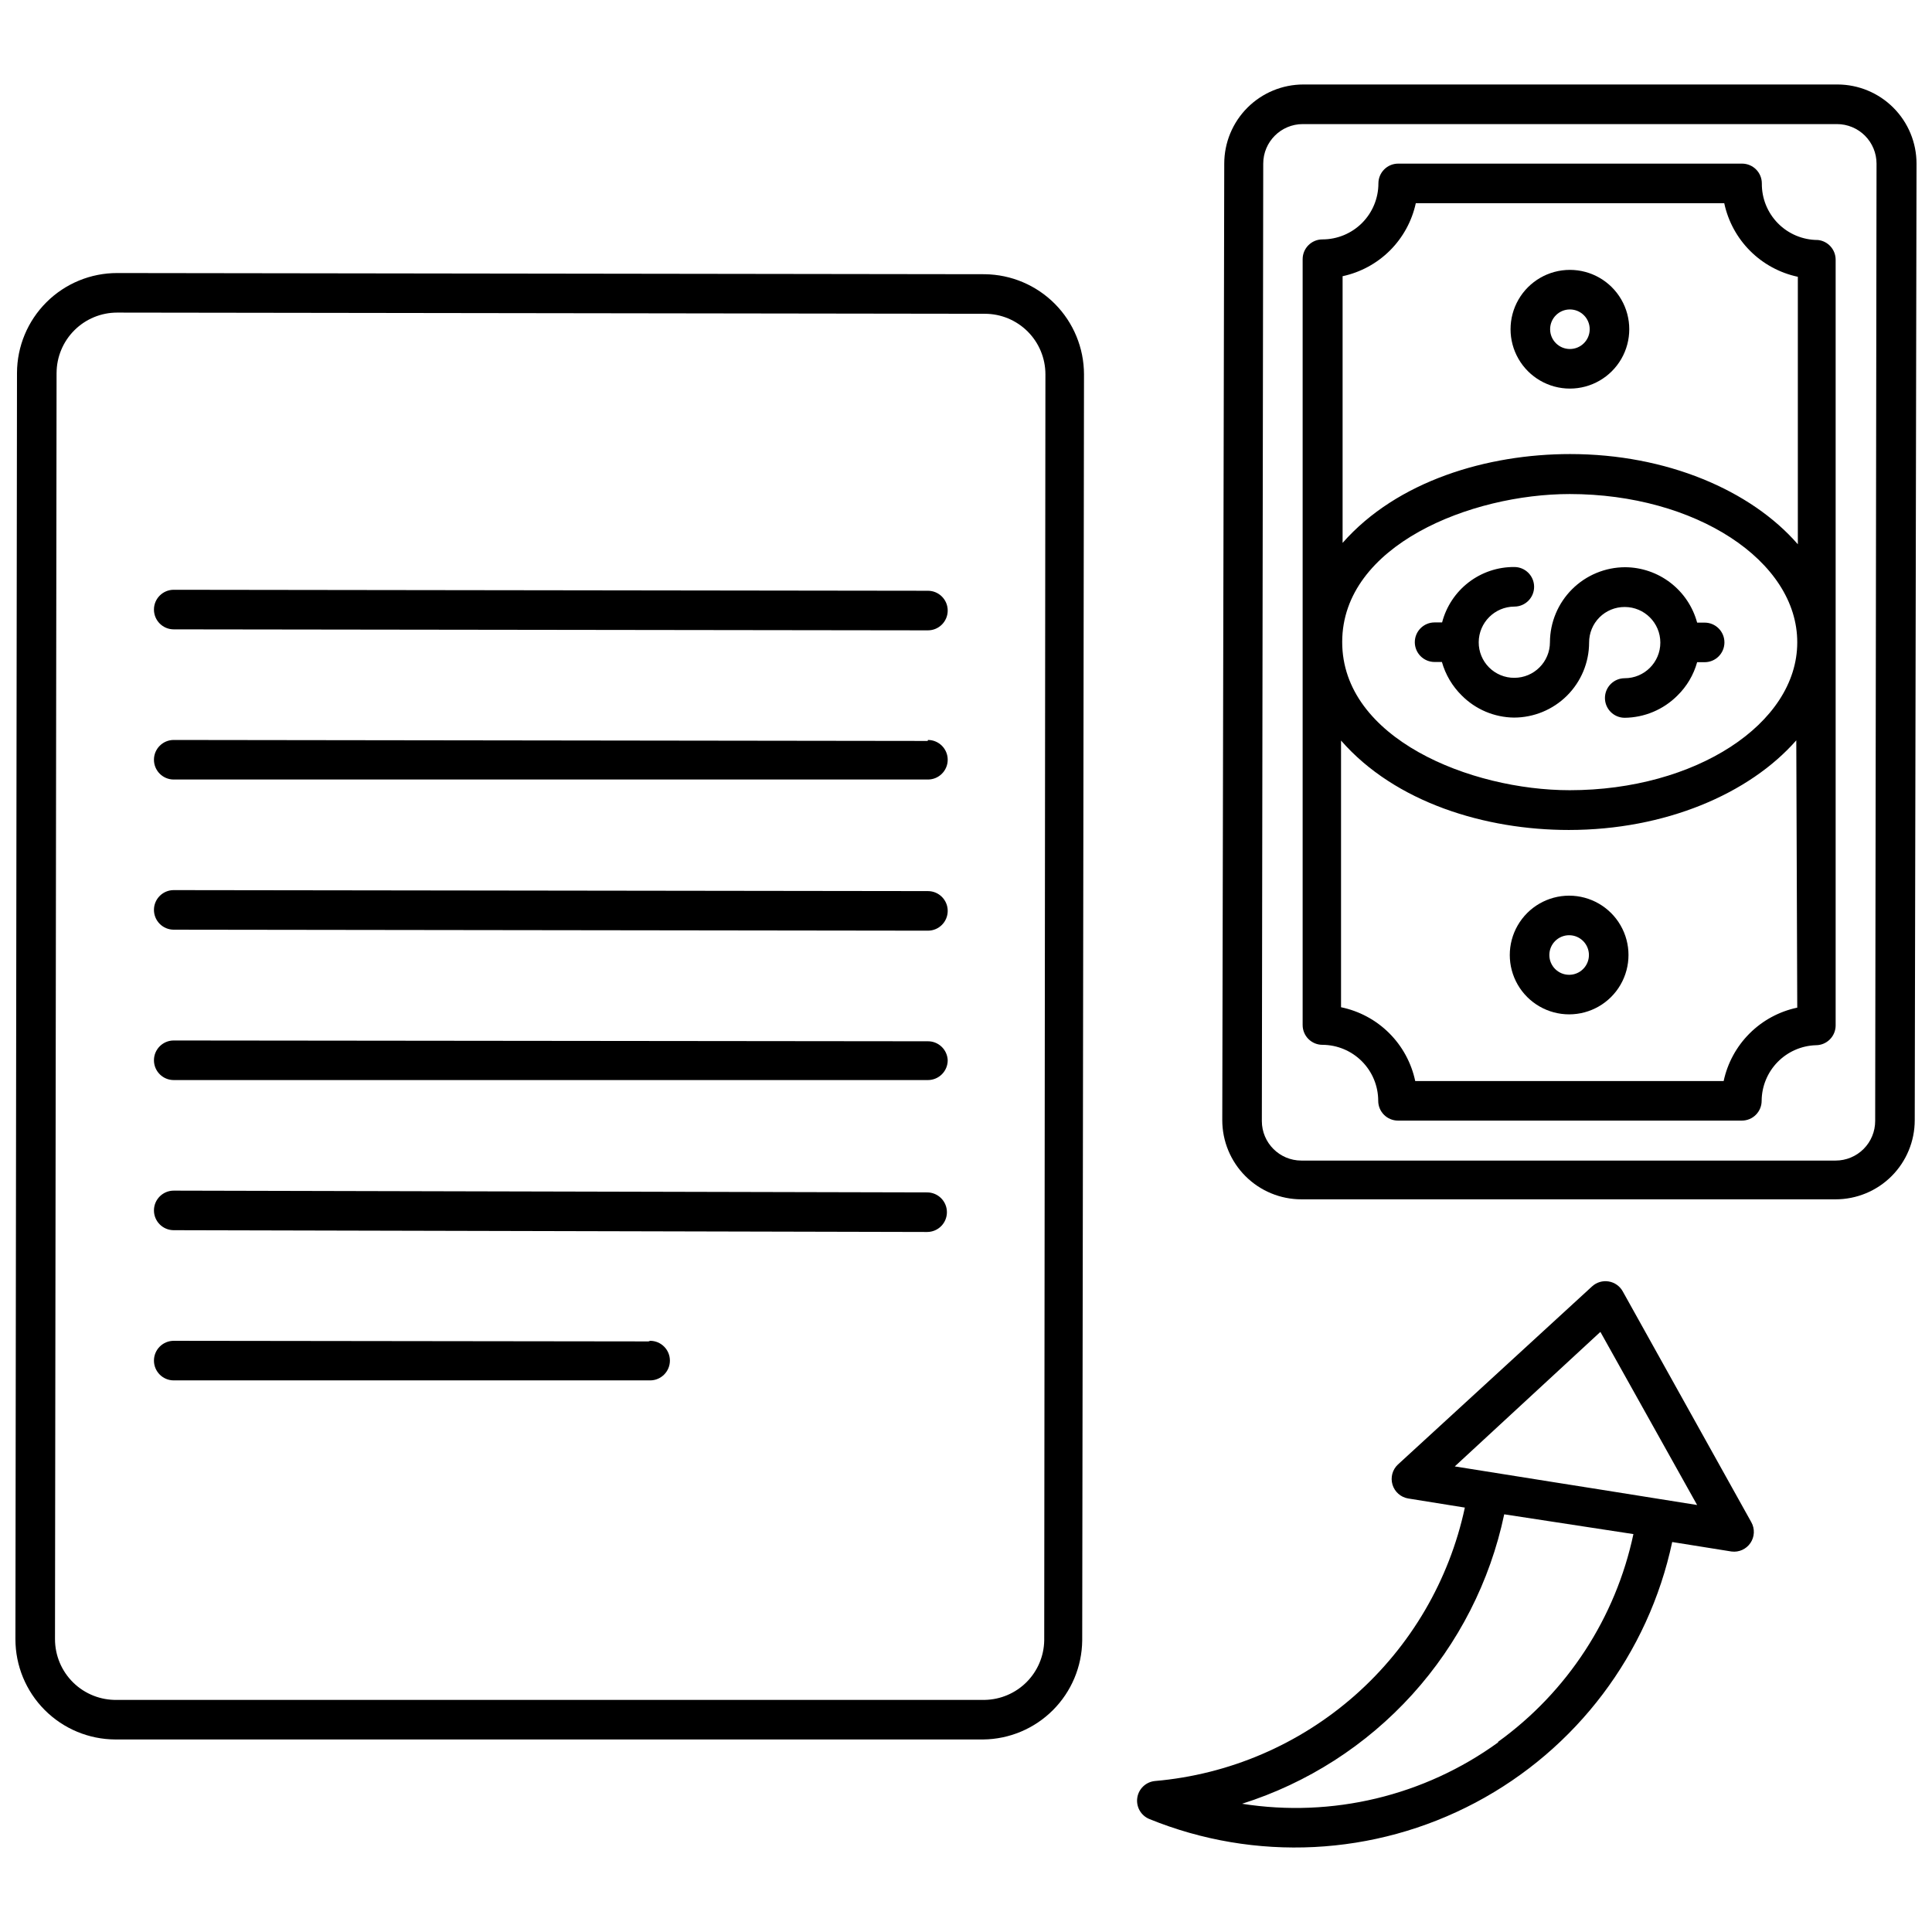
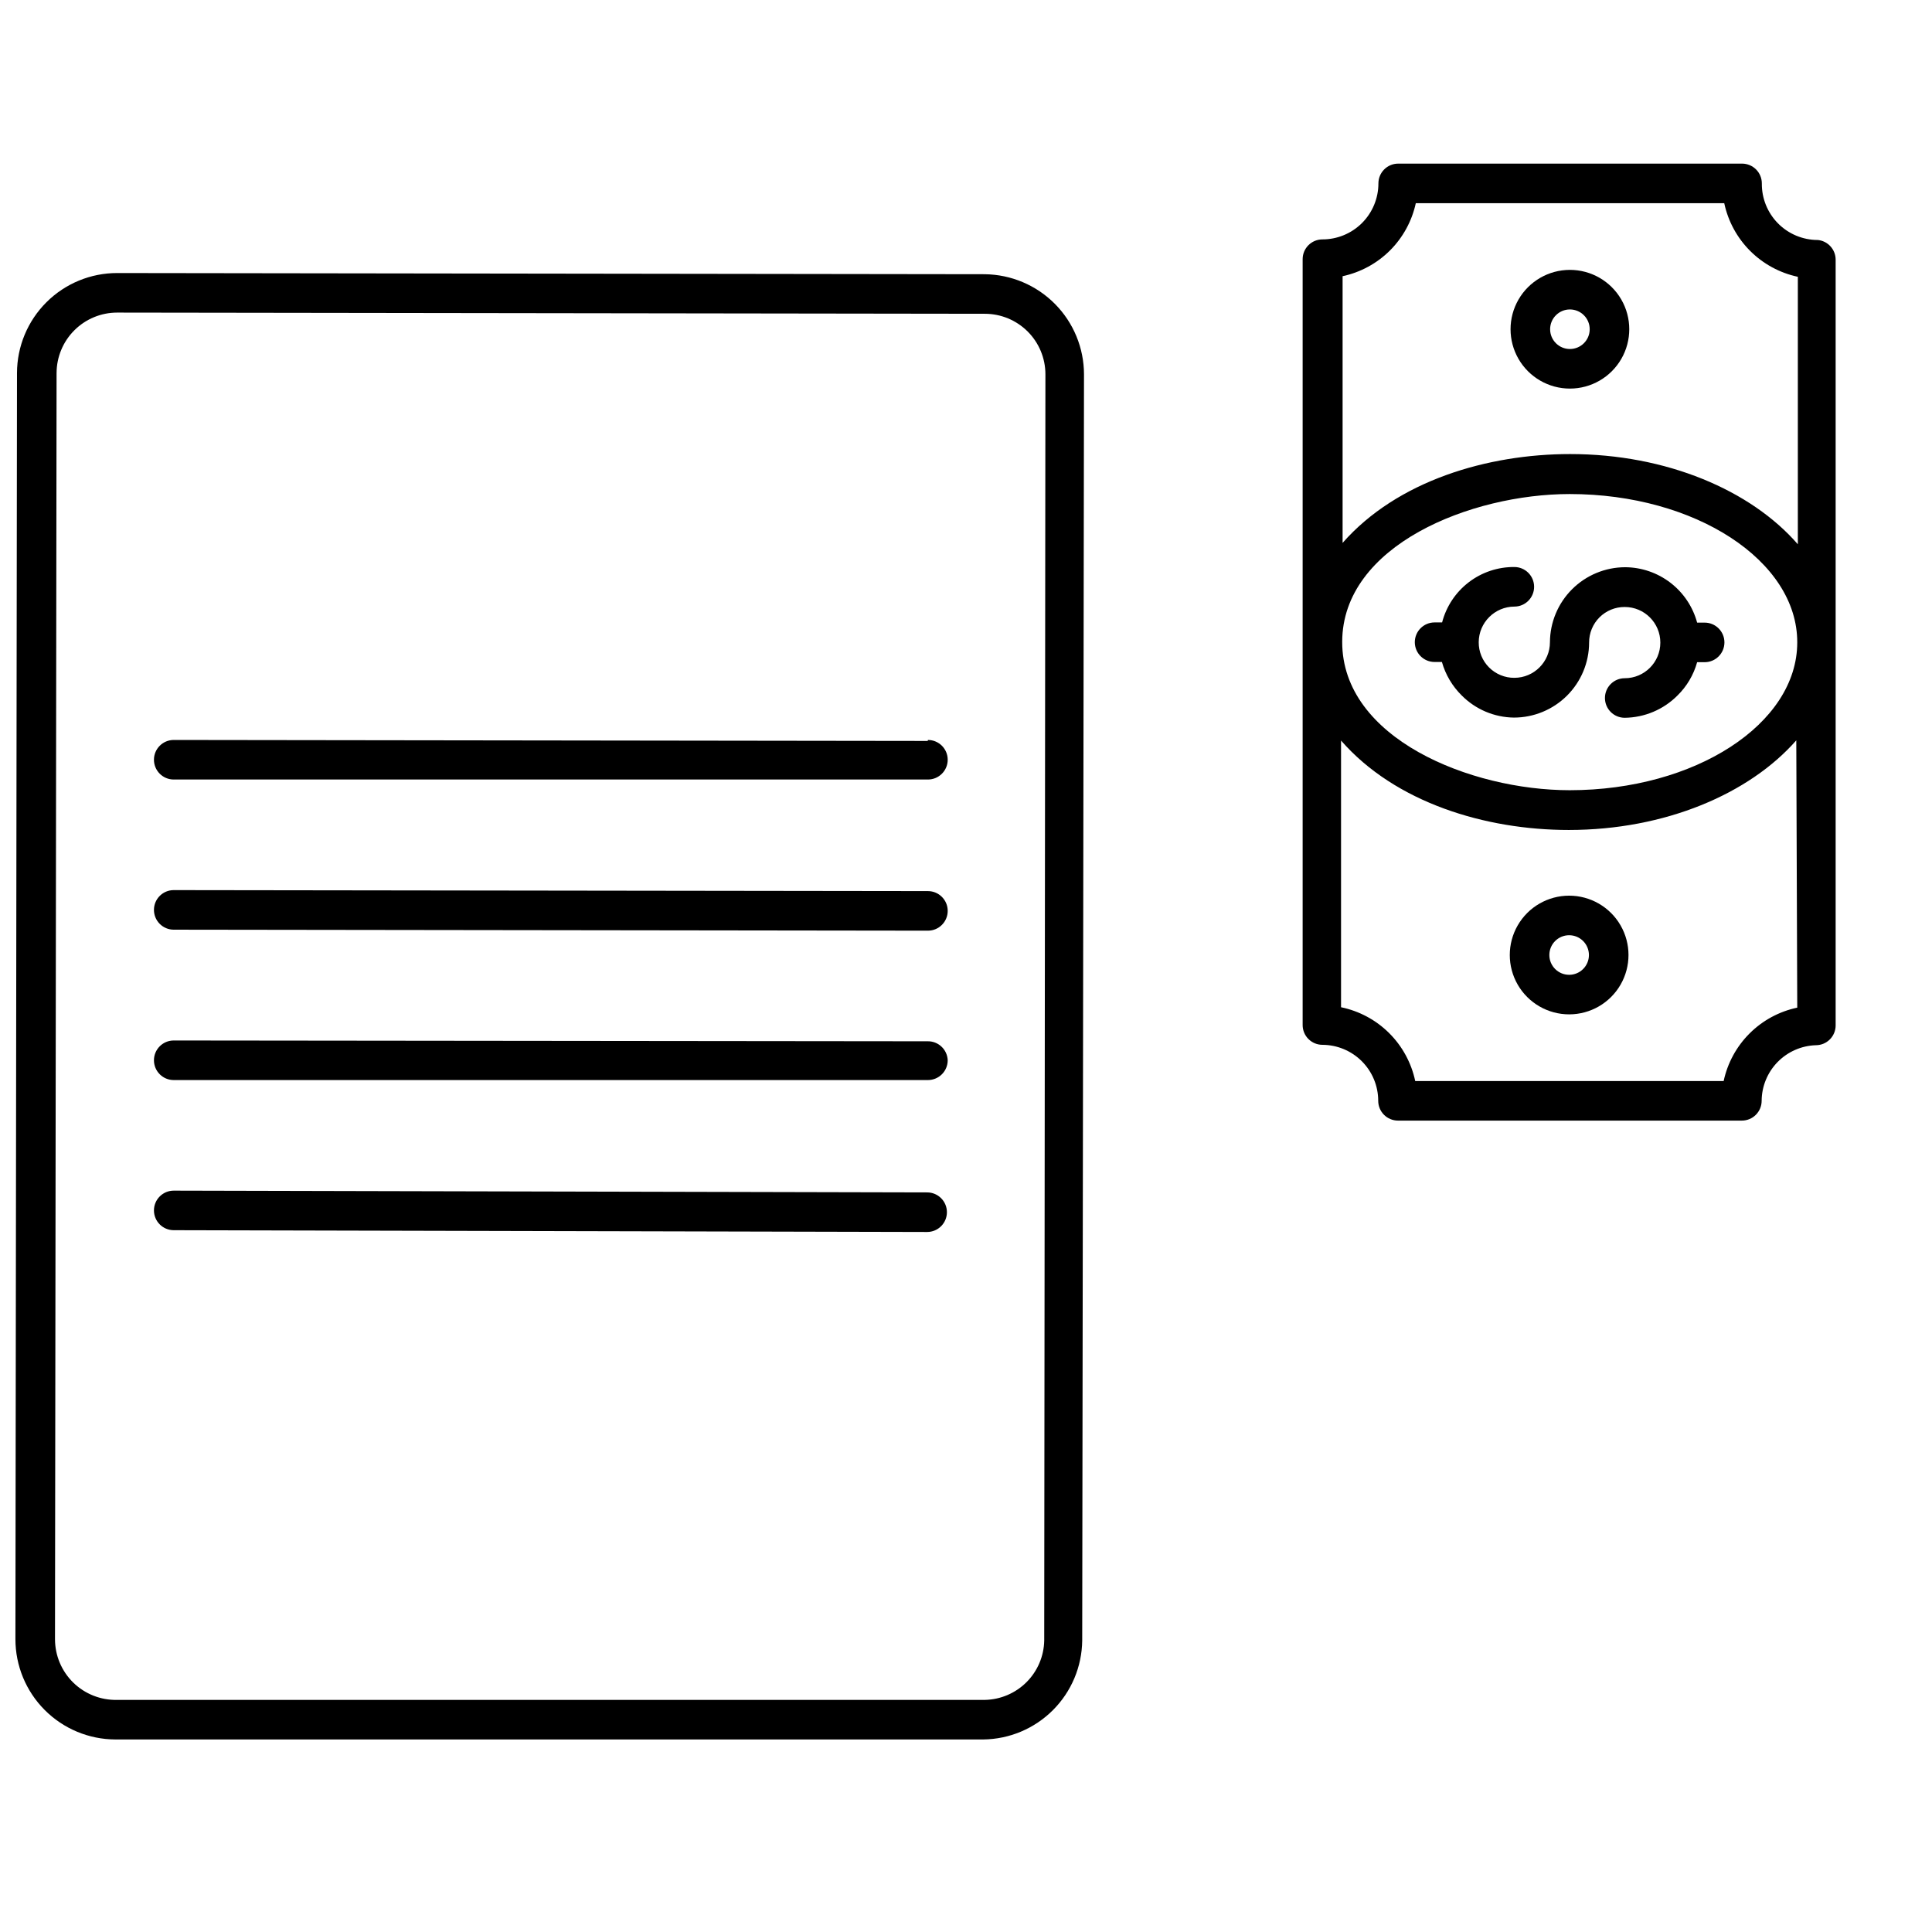
<svg xmlns="http://www.w3.org/2000/svg" width="800px" height="800px" version="1.1" viewBox="144 144 512 512">
  <defs>
    <clipPath id="b">
      <path d="m148.09 216h283.91v389h-283.91z" />
    </clipPath>
    <clipPath id="a">
-       <path d="m467 166h184.9v296h-184.9z" />
-     </clipPath>
+       </clipPath>
  </defs>
  <g clip-path="url(#b)">
    <path d="m405 216.67-229.91-0.312c-7.039-0.016-13.793 2.766-18.777 7.734-4.984 4.965-7.793 11.707-7.809 18.742l-0.418 335.56c0 7.031 2.785 13.777 7.75 18.762 4.961 4.981 11.695 7.793 18.727 7.82h230.02c6.926-0.082 13.547-2.867 18.445-7.769 4.902-4.898 7.688-11.52 7.769-18.445l0.473-335.56c-0.012-6.988-2.777-13.688-7.691-18.652-4.918-4.965-11.59-7.793-18.578-7.879zm15.73 362.09c-0.078 4.148-1.762 8.102-4.695 11.035-2.934 2.93-6.887 4.613-11.035 4.695h-229.96c-4.332 0.098-8.52-1.555-11.621-4.582-3.098-3.031-4.844-7.184-4.844-11.516l0.418-335.56h0.004c0.012-4.246 1.711-8.312 4.719-11.309 3.004-3 7.078-4.684 11.324-4.684l229.96 0.316c4.258 0 8.336 1.691 11.348 4.699 3.008 3.008 4.699 7.09 4.699 11.344z" />
  </g>
-   <path d="m389.91 300.56-199.87-0.262c-2.894 0-5.242 2.348-5.242 5.242 0 2.898 2.348 5.246 5.242 5.246l199.87 0.262c2.894 0 5.242-2.348 5.242-5.246 0-2.894-2.348-5.242-5.242-5.242z" />
  <path d="m389.85 340.36-199.81-0.262c-2.894 0-5.242 2.348-5.242 5.242 0 2.894 2.348 5.242 5.242 5.242h199.87c2.894 0 5.242-2.348 5.242-5.242 0-2.894-2.348-5.242-5.242-5.242z" />
  <path d="m389.8 380.15-199.76-0.262c-2.894 0-5.242 2.348-5.242 5.242 0 1.391 0.551 2.727 1.535 3.707 0.98 0.984 2.316 1.539 3.707 1.539l199.87 0.262c2.894 0 5.242-2.348 5.242-5.246 0-2.894-2.348-5.242-5.242-5.242z" />
  <path d="m389.75 419.95-199.71-0.211c-2.894 0-5.242 2.348-5.242 5.242 0 2.898 2.348 5.246 5.242 5.246h199.87c1.391 0 2.723-0.555 3.707-1.539 0.984-0.98 1.535-2.316 1.535-3.707-0.113-2.875-2.523-5.121-5.398-5.031z" />
  <path d="m389.7 460-199.66-0.469c-2.894 0-5.242 2.348-5.242 5.242 0 2.894 2.348 5.242 5.242 5.242l199.66 0.473c2.894 0 5.242-2.348 5.242-5.242 0-2.898-2.348-5.246-5.242-5.246z" />
-   <path d="m315.87 499.49-125.83-0.16c-2.894 0-5.242 2.348-5.242 5.242 0 2.898 2.348 5.246 5.242 5.246h126.25c2.894 0 5.242-2.348 5.242-5.246 0-2.894-2.348-5.242-5.242-5.242z" />
  <g clip-path="url(#a)">
    <path d="m630.98 166.39h-141.57c-5.562 0-10.895 2.211-14.828 6.144s-6.144 9.266-6.144 14.828l-0.523 253.5c0 5.562 2.211 10.898 6.144 14.832 3.934 3.934 9.266 6.141 14.828 6.141h141.57c5.559 0 10.895-2.207 14.828-6.141 3.934-3.934 6.141-9.27 6.141-14.832l0.473-253.5c0-5.551-2.203-10.879-6.125-14.809-3.922-3.934-9.242-6.148-14.793-6.164zm9.961 274.69c0 2.781-1.105 5.449-3.07 7.414-1.969 1.969-4.637 3.07-7.414 3.07h-141.57c-5.789 0-10.484-4.691-10.484-10.484l0.367-253.71c0-5.789 4.695-10.484 10.484-10.484h141.56c2.781 0 5.449 1.105 7.418 3.07 1.965 1.969 3.07 4.633 3.07 7.414z" />
  </g>
  <path d="m625.69 207.6c-3.953-0.012-7.738-1.602-10.516-4.418-2.773-2.816-4.312-6.621-4.269-10.574 0-1.391-0.551-2.727-1.535-3.711-0.984-0.98-2.316-1.535-3.707-1.535h-91.125c-2.898 0-5.246 2.348-5.246 5.246 0 3.934-1.562 7.707-4.344 10.492-2.781 2.781-6.559 4.344-10.492 4.344-2.894 0-5.242 2.348-5.242 5.242v202.96c0 1.391 0.551 2.727 1.535 3.707 0.984 0.984 2.316 1.535 3.707 1.535 3.926 0.016 7.688 1.586 10.457 4.367 2.773 2.781 4.328 6.547 4.328 10.473 0 1.391 0.551 2.723 1.535 3.707 0.984 0.984 2.316 1.535 3.707 1.535h91.125c1.391 0 2.727-0.551 3.707-1.535 0.984-0.984 1.539-2.316 1.539-3.707 0.023-3.836 1.535-7.516 4.211-10.262 2.68-2.746 6.32-4.352 10.152-4.473 1.391 0 2.727-0.551 3.707-1.535 0.984-0.984 1.539-2.316 1.539-3.707v-202.91c0.008-2.723-2.062-5-4.773-5.246zm-106.49-9.75h81.742c1.016 4.789 3.402 9.18 6.863 12.641 3.461 3.461 7.852 5.844 12.641 6.863v70.887c-12.426-14.312-34.812-23.91-60.348-23.91-21.918 0-45.824 7.078-60.297 23.543v-70.676c4.75-1.02 9.109-3.387 12.551-6.816 3.438-3.434 5.816-7.785 6.848-12.531zm101.09 116.4c0 21.602-27.055 39.164-60.297 39.164-26.215 0-60.348-13.684-60.297-39.324 0.051-25.641 34.184-39.164 60.297-39.164 33.293 0 60.348 17.668 60.297 39.324zm0 96.789 0.004-0.004c-4.785 1.008-9.176 3.383-12.637 6.836-3.461 3.453-5.848 7.836-6.871 12.617h-81.738c-1.02-4.82-3.422-9.238-6.914-12.711-3.492-3.473-7.922-5.852-12.746-6.848v-70.676c14.367 16.465 38.273 23.699 60.348 23.699 25.48 0 47.816-9.543 60.297-23.75z" />
  <path d="m595.75 309h-1.992c-1.137-4.199-3.617-7.906-7.066-10.559-3.449-2.652-7.668-4.102-12.02-4.121-5.269 0.012-10.32 2.109-14.055 5.832-3.731 3.723-5.84 8.77-5.867 14.039 0 5.211-4.227 9.438-9.438 9.438-2.508 0.016-4.918-0.977-6.691-2.75-1.773-1.773-2.762-4.18-2.746-6.688 0.027-5.199 4.234-9.41 9.438-9.438 2.894 0 5.242-2.348 5.242-5.242 0-2.898-2.348-5.246-5.242-5.246-4.371-0.035-8.629 1.391-12.094 4.051-3.469 2.66-5.945 6.402-7.047 10.633h-1.992c-2.894 0-5.242 2.348-5.242 5.242 0 1.391 0.555 2.723 1.535 3.707 0.984 0.984 2.316 1.535 3.707 1.535h1.941c0.949 3.359 2.758 6.414 5.242 8.863 3.664 3.699 8.637 5.809 13.844 5.871 5.273 0 10.332-2.094 14.07-5.816 3.734-3.727 5.84-8.781 5.852-14.055-0.012-2.508 0.977-4.918 2.75-6.691 1.773-1.77 4.18-2.762 6.688-2.746 5.215 0 9.438 4.223 9.438 9.438 0 5.211-4.223 9.438-9.438 9.438-2.894 0-5.242 2.348-5.242 5.242s2.348 5.242 5.242 5.242c5.238-0.059 10.246-2.164 13.949-5.871 2.5-2.438 4.309-5.496 5.242-8.859h1.992c2.894 0 5.242-2.348 5.242-5.246 0-2.894-2.348-5.242-5.242-5.242z" />
  <path d="m560.04 246.98c5.621 0 10.812-3 13.625-7.867 2.809-4.867 2.809-10.863 0-15.73-2.812-4.863-8.004-7.863-13.625-7.863-5.617 0-10.812 3-13.621 7.863-2.809 4.867-2.809 10.863 0 15.73 2.809 4.867 8.004 7.867 13.621 7.867zm0-20.973c2.898 0 5.246 2.348 5.246 5.242s-2.348 5.242-5.246 5.242c-2.894 0-5.242-2.348-5.242-5.242s2.348-5.242 5.242-5.242z" />
  <path d="m559.84 381.36c-5.621 0-10.812 2.996-13.625 7.863-2.809 4.867-2.809 10.863 0 15.73 2.812 4.867 8.004 7.863 13.625 7.863 5.617 0 10.812-2.996 13.621-7.863 2.809-4.867 2.809-10.863 0-15.73-2.809-4.867-8.004-7.863-13.621-7.863zm0 20.973c-2.898 0-5.246-2.348-5.246-5.242 0-2.898 2.348-5.246 5.246-5.246 2.894 0 5.242 2.348 5.242 5.246 0 2.894-2.348 5.242-5.242 5.242z" />
-   <path d="m574.04 486.22c-0.777-1.398-2.148-2.363-3.723-2.621-1.59-0.266-3.215 0.219-4.402 1.309l-51.434 47.188h-0.004c-1.469 1.363-2.031 3.445-1.449 5.359 0.578 1.918 2.199 3.34 4.176 3.66l14.996 2.41c-4.133 19.273-14.34 36.711-29.117 49.754-14.781 13.043-33.352 21.004-52.988 22.707-2.402 0.223-4.344 2.055-4.703 4.438-0.359 2.387 0.953 4.707 3.18 5.629 28.035 11.422 59.684 9.832 86.434-4.336 26.746-14.168 45.844-39.461 52.145-69.066l15.73 2.516h-0.004c1.965 0.254 3.902-0.625 5.012-2.266s1.199-3.766 0.234-5.492zm-33.031 119.54c-19.574 14.176-43.973 20.02-67.848 16.254 17.336-5.488 32.902-15.484 45.109-28.961 12.207-13.477 20.613-29.953 24.363-47.746l34.238 5.242c-4.707 22.164-17.488 41.789-35.863 55.051zm-11.48-73.145 38.59-35.652 25.637 45.879c-91.965-14.68 26.215 4.195-64.227-10.227z" />
</svg>